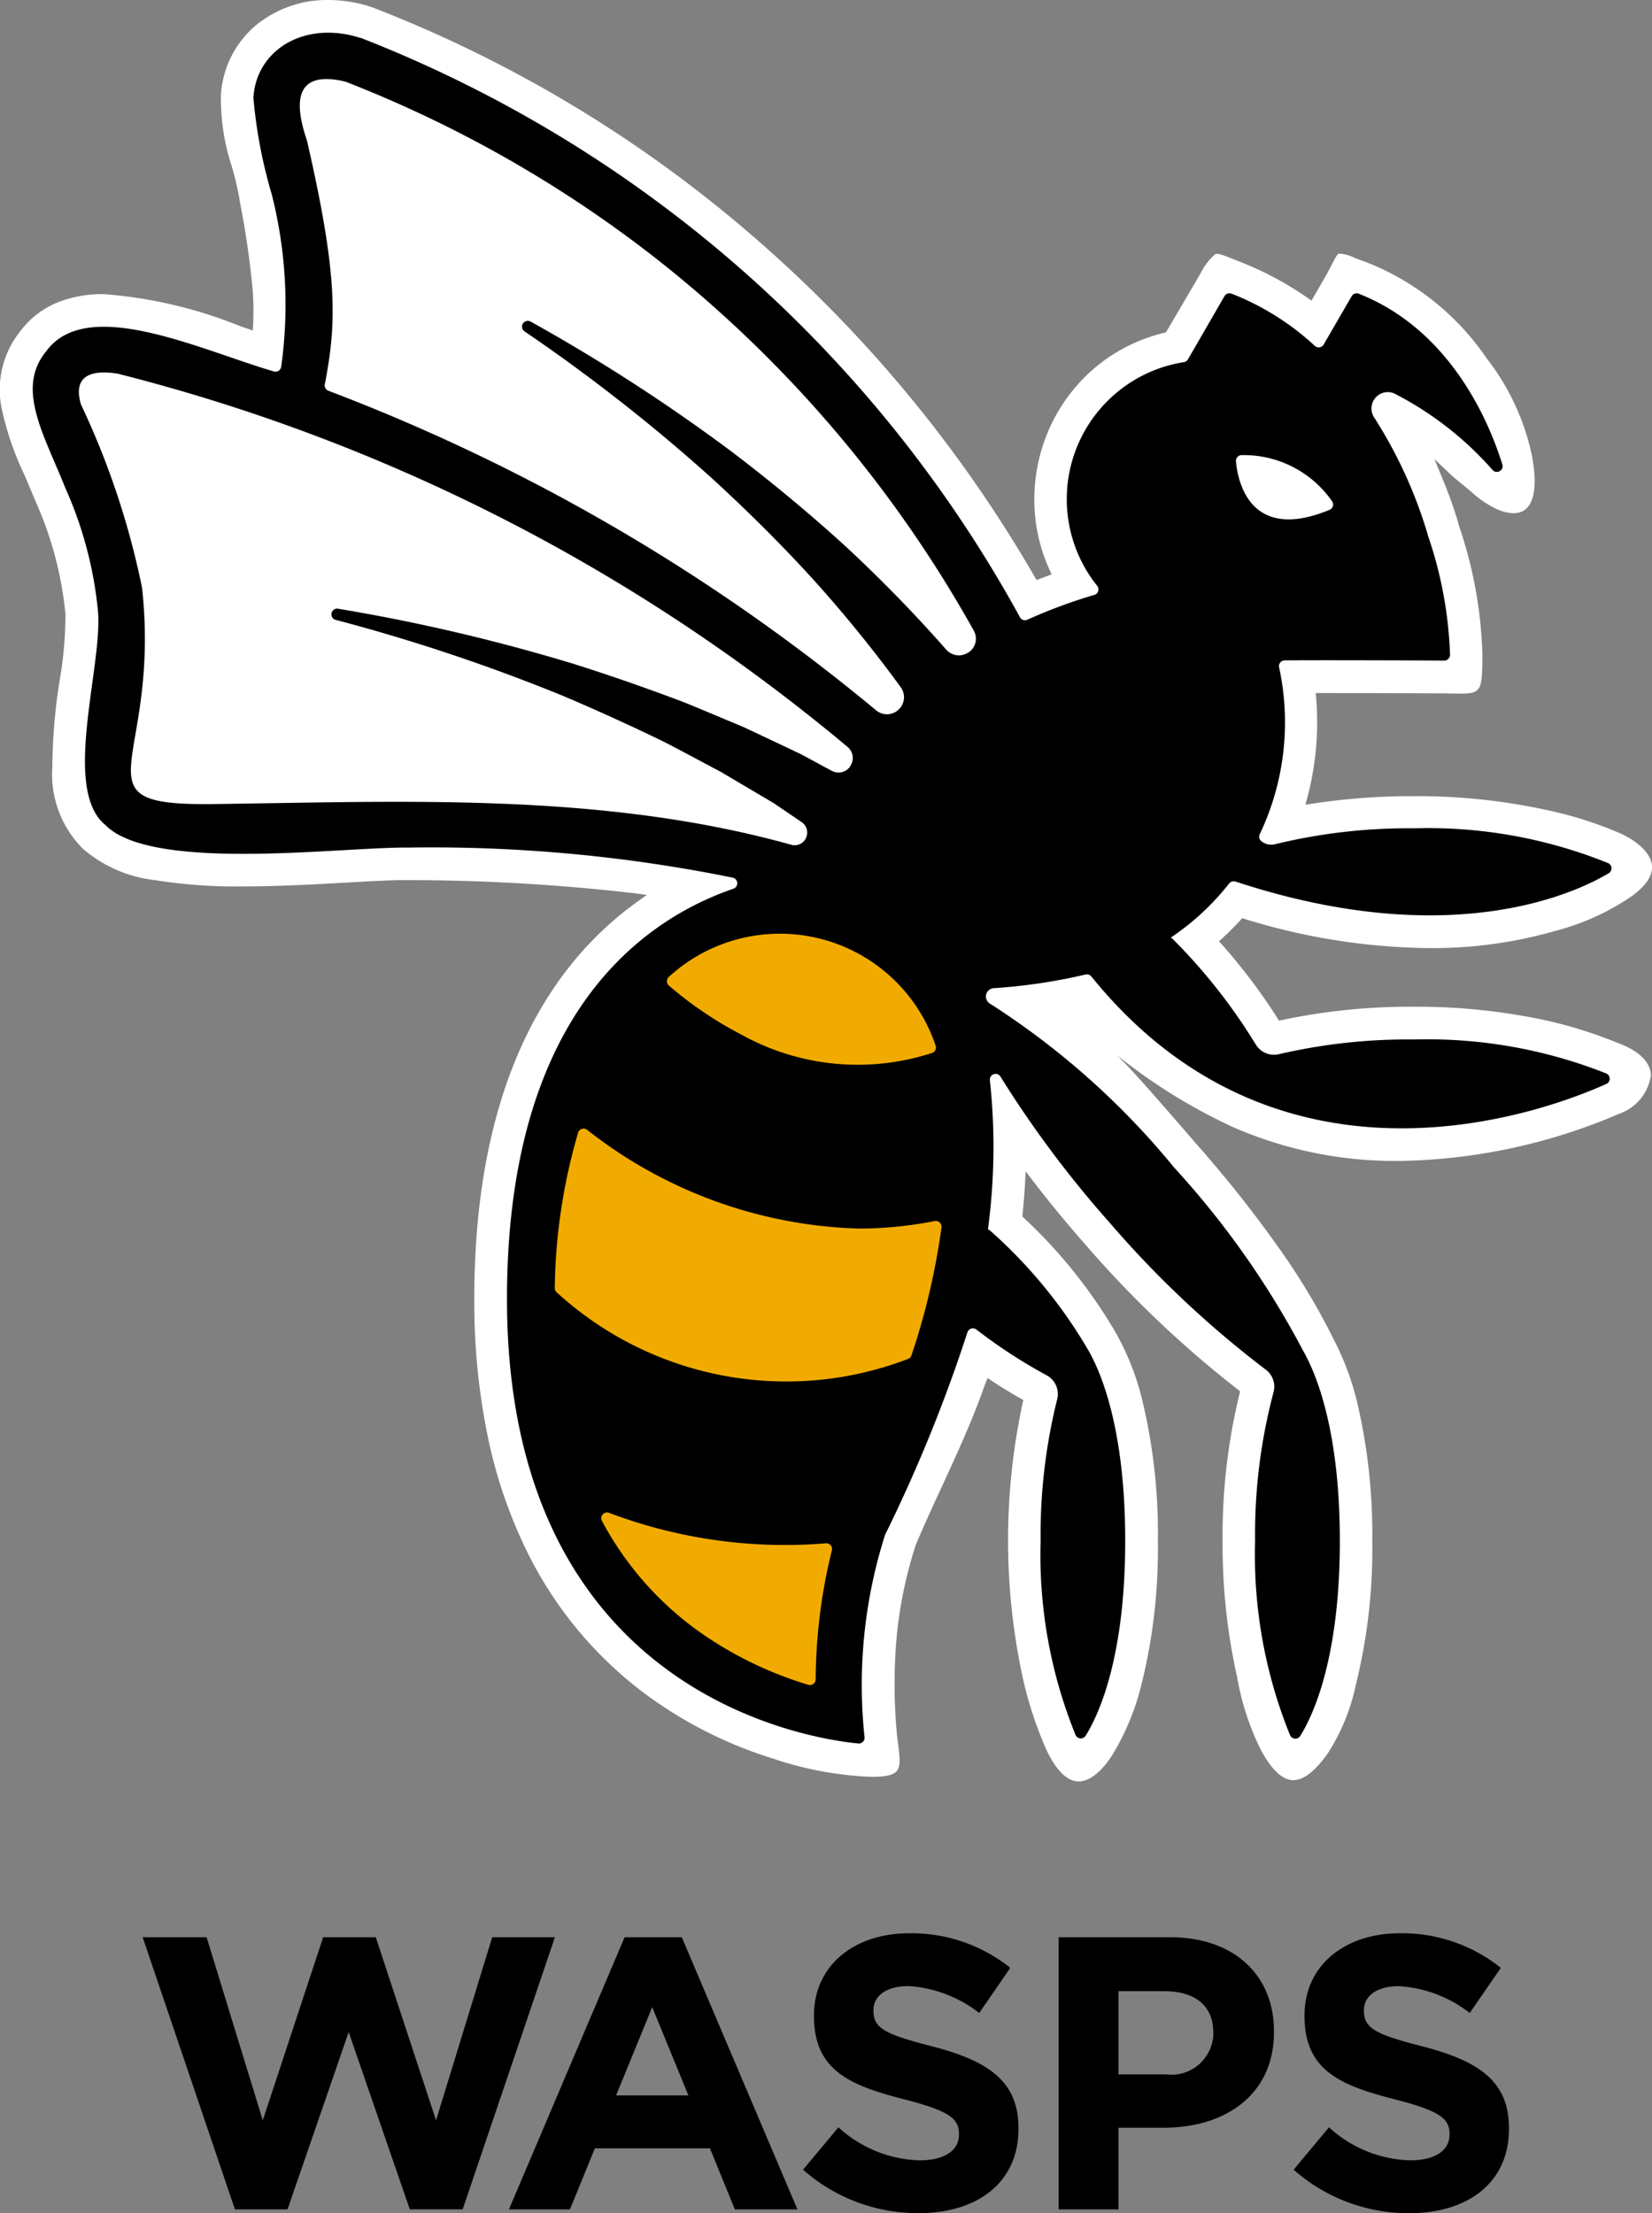
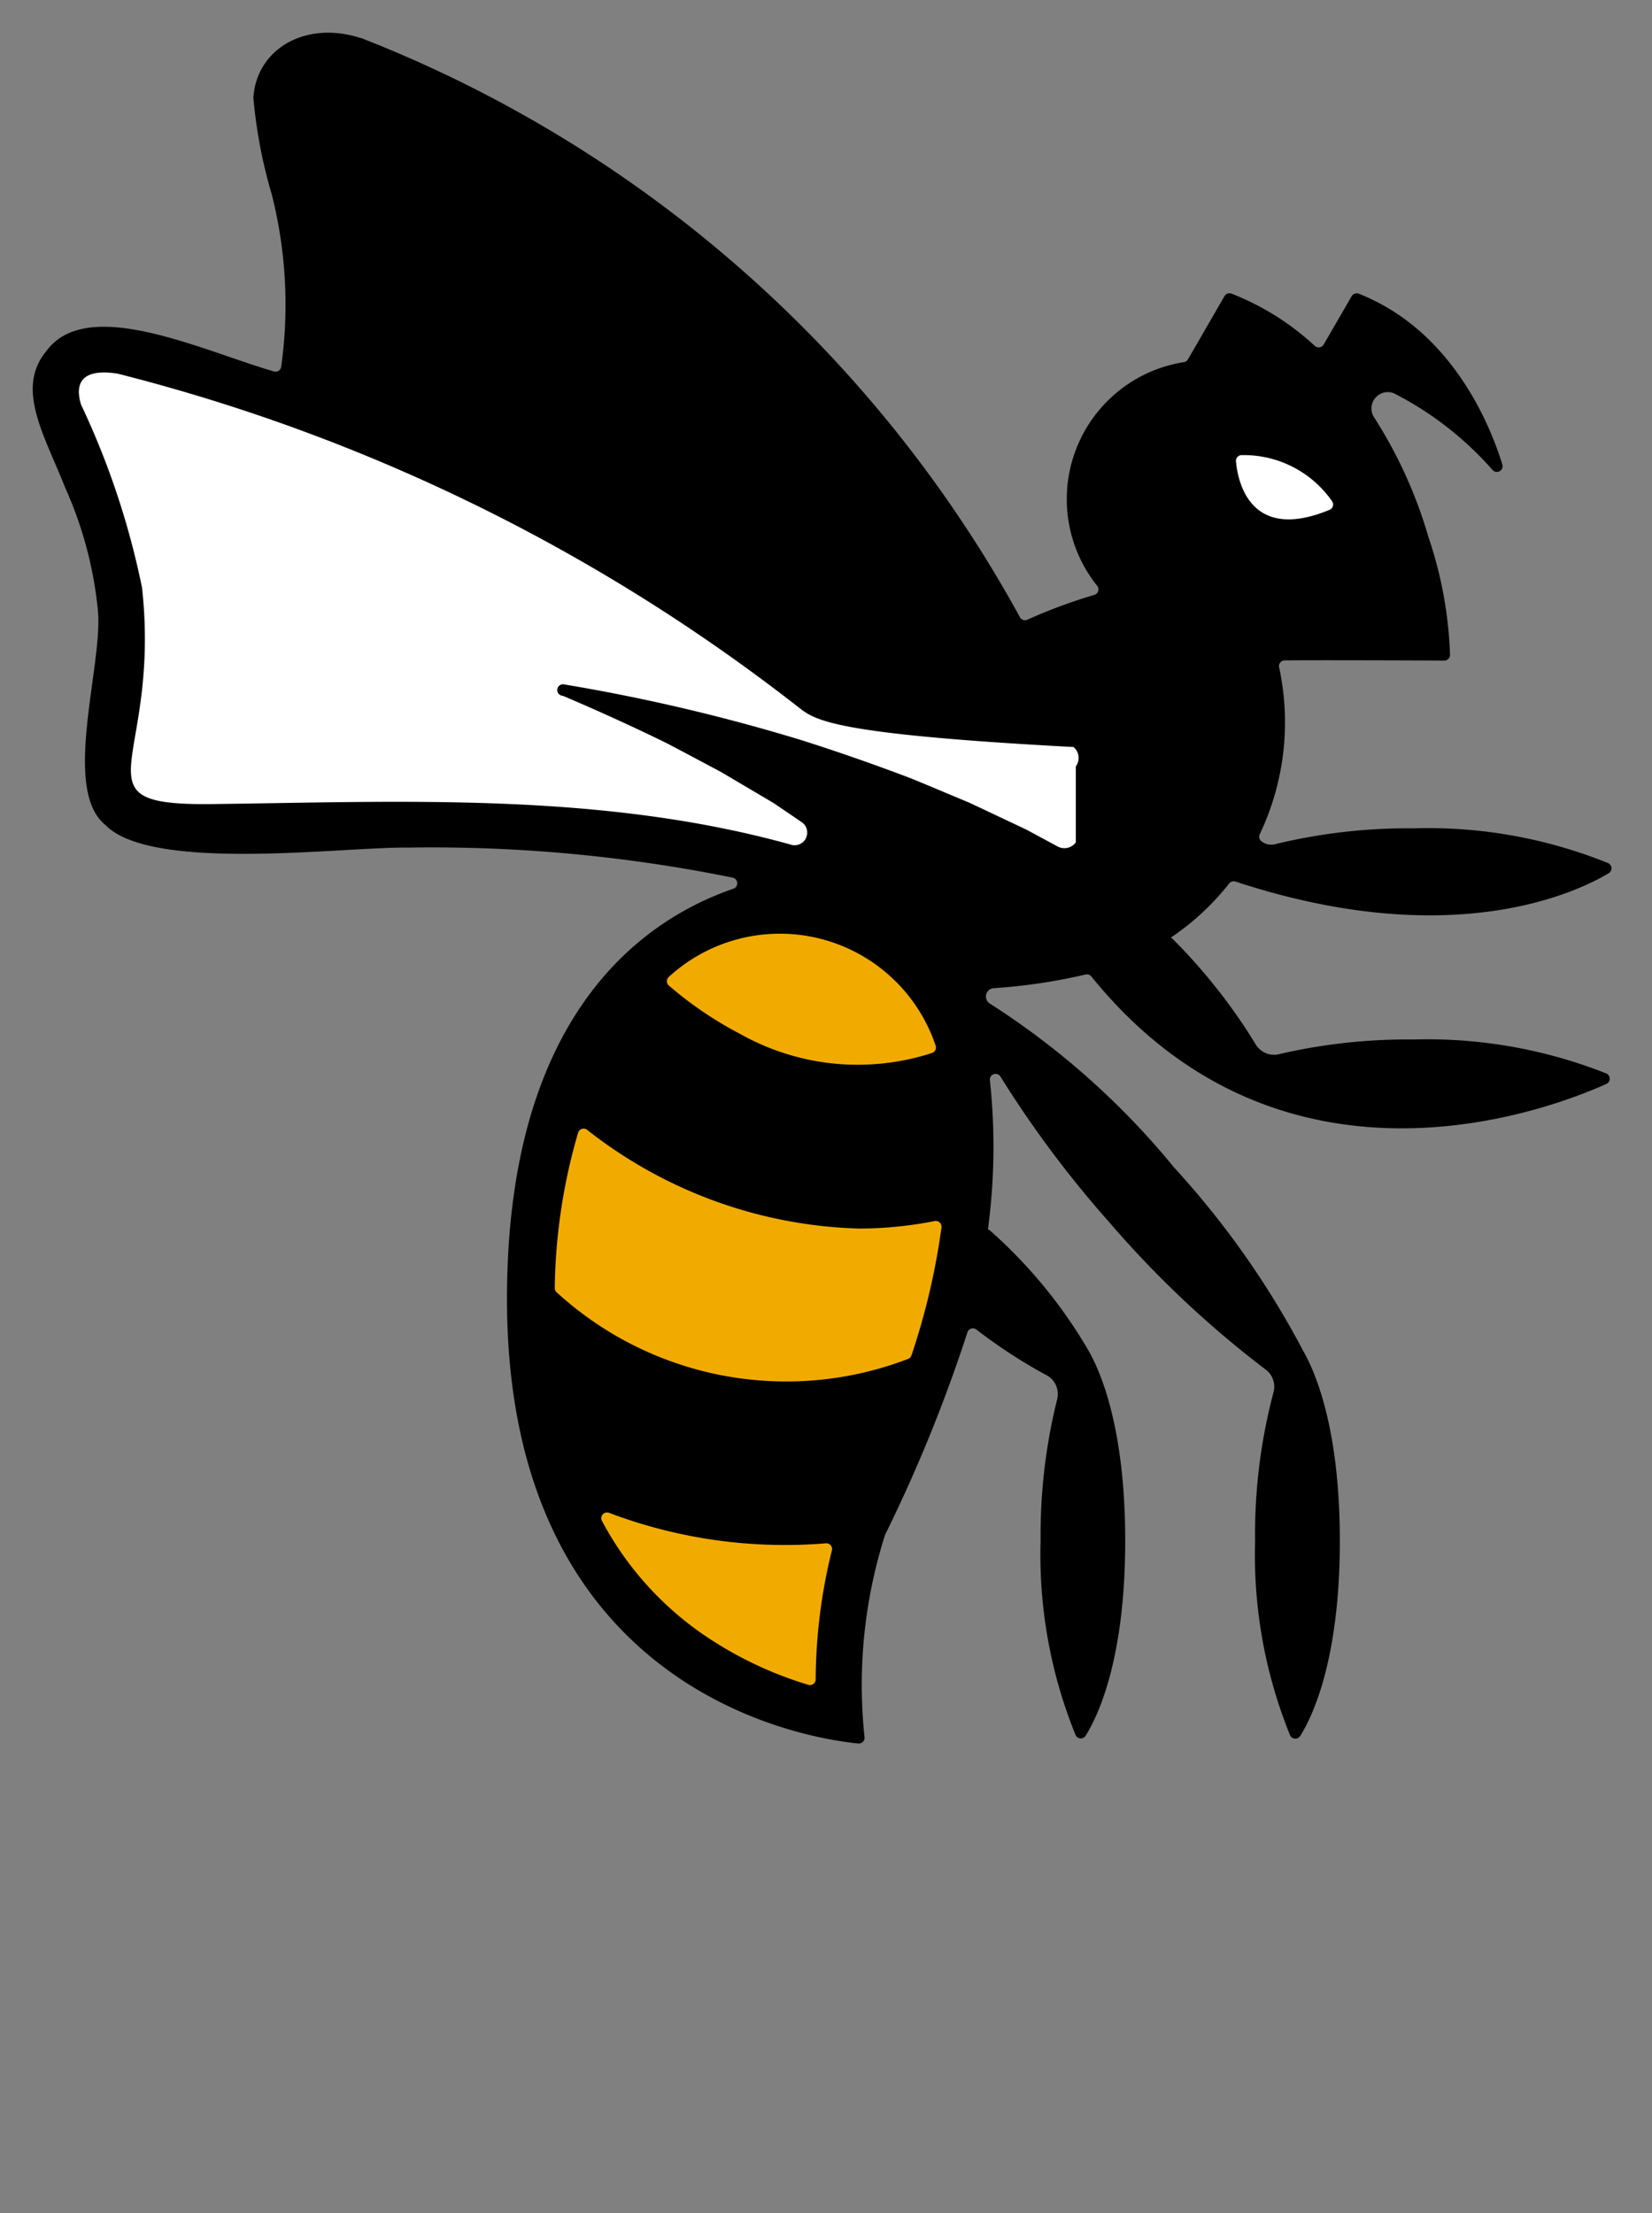
<svg xmlns="http://www.w3.org/2000/svg" width="52.249" height="70" viewBox="0 0 52.249 70">
  <rect x="0" y="0" width="52.249" height="70" fill="#808080" stroke="none" />
  <g id="Layer_2" data-name="Layer 2">
    <g id="Layer_1-2" data-name="Layer 1">
      <g>
-         <path d="M31.236,43.585l.157.105c.292.191.587.372.879.537l.095.054-.025.105a20.604,20.604,0,0,0,0,8.653,12.134,12.134,0,0,0,.74,2.274c.301.652.647,1.009,1.001,1.03s.769-.301,1.126-.883a7.937,7.937,0,0,0,.896-2.195,17.771,17.771,0,0,0,.516-4.527,18.015,18.015,0,0,0-.485-4.415,8.302,8.302,0,0,0-.86-2.195h0a15.96,15.96,0,0,0-2.889-3.603l-.051-.05.006-.071c.032-.32.059-.644.076-.96l.023-.394.24.314c.513.667,1.072,1.345,1.663,2.018a33.978,33.978,0,0,0,4.802,4.563l.076.059-.023.094a18.973,18.973,0,0,0-.531,4.647,19.175,19.175,0,0,0,.459,4.297,8.379,8.379,0,0,0,.732,2.266c.34.646.68.973,1.012.994s.71-.263,1.125-.848a6.467,6.467,0,0,0,.89-2.182,17.82,17.82,0,0,0,.516-4.527,18.273,18.273,0,0,0-.456-4.297,8.726,8.726,0,0,0-.826-2.203v-.007a21.127,21.127,0,0,0-1.484-2.499,38.293,38.293,0,0,0-2.731-3.482c-.898-1.033-1.924-2.239-2.566-2.873a17.779,17.779,0,0,0,3.647,2.259,12.767,12.767,0,0,0,5.343,1.074A18.247,18.247,0,0,0,51.227,35.22a1.506,1.506,0,0,0,.987-1.217c-.015-.404-.357-.747-.991-.996l-.063-.024a14.298,14.298,0,0,0-2.245-.706,19.347,19.347,0,0,0-4.193-.436,19.615,19.615,0,0,0-4.166.418l-.104.022-.055-.087A18.415,18.415,0,0,0,38.65,29.877l-.095-.104.104-.097c.196-.18.386-.37.567-.567l.062-.068.089.027a20.35,20.35,0,0,0,5.826.919,14.083,14.083,0,0,0,4.04-.559,7.661,7.661,0,0,0,2.15-.941c.581-.358.877-.738.857-1.094s-.378-.741-.983-1.026a12.126,12.126,0,0,0-2.277-.732,19.232,19.232,0,0,0-4.273-.454,20.796,20.796,0,0,0-3.206.237l-.224.035.059-.218a9.319,9.319,0,0,0,.281-3.155l-.014-.16h.196c1.349,0,3.3.008,3.867.01h0c.859.022.941,0,1.067-.126s.141-.482.142-1.11a13.791,13.791,0,0,0-.723-4.014l-.043-.132h.006a13.859,13.859,0,0,0-.494-1.388l-.262-.637.5.473c.093.088.184.162.299.256s.235.191.396.332c.627.552,1.254.777,1.612.574s.455-.836.269-1.777a7.535,7.535,0,0,0-1.421-3.042,8.262,8.262,0,0,0-3.848-3.061c-.117-.042-.22-.08-.314-.115a1.352,1.352,0,0,0-.511-.143c-.069.023-.14.175-.25.387-.04.076-.084.163-.137.261h0l-.484.842-.133-.095a10.365,10.365,0,0,0-2.179-1.155c-.079-.03-.15-.059-.216-.086-.301-.12-.438-.172-.523-.132a1.983,1.983,0,0,0-.467.621l-1.085,1.848-.061.015a5.473,5.473,0,0,0-.974.338,5.299,5.299,0,0,0-1.204.76,5.392,5.392,0,0,0-1.56,2.2,5.507,5.507,0,0,0-.314,2.717,5.307,5.307,0,0,0,.432,1.482l.065.143-.147.056c-.069.025-.137.052-.209.078l-.118.046-.063-.104a41.949,41.949,0,0,0-8.971-10.823A40.93,40.93,0,0,0,11.783.235L11.707.209A4.415,4.415,0,0,0,10.386,0h0A3.544,3.544,0,0,0,8.068.821,3.136,3.136,0,0,0,6.987,3.016h0a6.924,6.924,0,0,0,.349,2.265A9.613,9.613,0,0,1,7.575,6.298v.026A27.679,27.679,0,0,1,7.993,9.19a9.344,9.344,0,0,1,.013,1.065l-.009.198-.384-.131A14.41,14.41,0,0,0,3.284,9.303h0A3.858,3.858,0,0,0,1.86,9.55a2.77,2.77,0,0,0-1.214.921h0a2.947,2.947,0,0,0-.596,2.435,9.527,9.527,0,0,0,.732,2.135c.104.251.218.51.321.767a11.399,11.399,0,0,1,.966,3.605v.013a11.951,11.951,0,0,1-.177,2.059,18.08,18.08,0,0,0-.237,2.77,3.329,3.329,0,0,0,.969,2.591l.007.006a4.198,4.198,0,0,0,2.253.982,16.121,16.121,0,0,0,2.803.201c1.138,0,2.285-.065,3.296-.122.78-.044,1.444-.082,1.895-.076a62.223,62.223,0,0,1,7.212.418l.368.049-.302.216a10.661,10.661,0,0,0-2.458,2.468c-1.802,2.508-2.709,5.933-2.697,10.17a21.001,21.001,0,0,0,.446,4.374,15.272,15.272,0,0,0,1.19,3.476,12.485,12.485,0,0,0,3.763,4.562,13.476,13.476,0,0,0,4.047,2.05,10.947,10.947,0,0,0,2.598.545c.732.069,1.15.026,1.304-.136s.105-.476.049-.922c-.011-.076-.021-.157-.03-.24a17.439,17.439,0,0,1-.028-2.868,13.526,13.526,0,0,1,.61-3.093v-.011c.253-.603.523-1.195.815-1.823.489-1.061.995-2.158,1.399-3.314Z" style="fill: #fff" />
        <path d="M40.449,33.342a.673.673,0,0,1-.732-.307,17.937,17.937,0,0,0-2.654-3.364l-.015.006-.009-.029a8.04,8.04,0,0,0,1.835-1.704.184.184,0,0,1,.202-.062c6.815,2.244,10.772.353,11.803-.263a.181.181,0,0,0-.019-.321,15.18,15.18,0,0,0-6.13-1.1,17.864,17.864,0,0,0-4.401.502.491.491,0,0,1-.446-.104.179.179,0,0,1-.041-.209,8.236,8.236,0,0,0,.614-5.278.181.181,0,0,1,.135-.217.175.175,0,0,1,.038-.005c.897-.011,4.227,0,5.049.006a.182.182,0,0,0,.183-.181V20.71a12.89,12.89,0,0,0-.71-3.804l.009.016a14.476,14.476,0,0,0-1.705-3.729.513.513,0,0,1,0-.547h0a.512.512,0,0,1,.645-.2,10.507,10.507,0,0,1,3.111,2.424.182.182,0,0,0,.305-.179c-.418-1.35-1.639-4.255-4.542-5.402a.182.182,0,0,0-.223.078l-.886,1.529a.182.182,0,0,1-.249.066.18.18,0,0,1-.033-.024,8.351,8.351,0,0,0-2.633-1.651.184.184,0,0,0-.223.08L37.572,11.367a.181.181,0,0,1-.129.087,4.387,4.387,0,0,0-2.742,7.074.18.18,0,0,1-.089.287,16.506,16.506,0,0,0-2.12.786.18.18,0,0,1-.232-.077,40.614,40.614,0,0,0-20.85-18.326h-.016C9.639.64,8.106,1.568,8.014,3.093A15.497,15.497,0,0,0,8.593,6.14a14.19,14.19,0,0,1,.3,5.464.182.182,0,0,1-.21.149l-.021-.005c-2.297-.669-5.904-2.414-7.198-.641-.978,1.184-.065,2.644.6,4.322A12.436,12.436,0,0,1,3.1,19.342c.143,1.761-1.15,5.623.23,6.748,1.463,1.506,7.47.694,9.568.718a47.761,47.761,0,0,1,10.278.951.182.182,0,0,1,.021.349c-2.847.979-7.187,3.961-7.162,13.05C16.07,53.57,25.589,54.993,27.147,55.143a.181.181,0,0,0,.197-.163.177.177,0,0,0,0-.032,15.65,15.65,0,0,1,.649-6.406h0a47.928,47.928,0,0,0,2.6-6.389.182.182,0,0,1,.286-.104,16.345,16.345,0,0,0,2.223,1.448.672.672,0,0,1,.333.763,17.762,17.762,0,0,0-.523,4.474,15.131,15.131,0,0,0,1.108,6.146.181.181,0,0,0,.314.021c.386-.614,1.254-2.41,1.254-6.167,0-3.634-.805-5.427-1.208-6.098a15.436,15.436,0,0,0-3.099-3.744l-.021.011-.011-.04a19.661,19.661,0,0,0,.059-4.698.181.181,0,0,1,.333-.116,34.117,34.117,0,0,0,3.476,4.646,32.193,32.193,0,0,0,4.912,4.621.672.672,0,0,1,.249.72,17.477,17.477,0,0,0-.582,4.703,15.154,15.154,0,0,0,1.107,6.146.182.182,0,0,0,.319.021c.386-.614,1.254-2.41,1.254-6.167,0-3.503-.747-5.295-1.163-6.021A27.553,27.553,0,0,0,37.138,36.93a24.757,24.757,0,0,0-5.825-5.185.264.264,0,0,1,.117-.491,17.799,17.799,0,0,0,2.904-.432.184.184,0,0,1,.184.063c6.036,7.464,14.49,4.208,16.286,3.398a.181.181,0,0,0,0-.331,15.342,15.342,0,0,0-6.076-1.075A18.001,18.001,0,0,0,40.449,33.342Z" />
        <path d="M22.419,51.816a12.006,12.006,0,0,0,3.145,1.471.181.181,0,0,0,.234-.17A17.358,17.358,0,0,1,26.309,49.04a.181.181,0,0,0-.192-.228,15.715,15.715,0,0,1-6.851-.963.182.182,0,0,0-.228.254A10.169,10.169,0,0,0,22.419,51.816Z" style="fill: #f1ab00" />
        <path d="M23.423,32.709a7.583,7.583,0,0,0,6.056.594.181.181,0,0,0,.115-.226,5.197,5.197,0,0,0-8.442-2.178.183.183,0,0,0-.012.258l.012.012A11.844,11.844,0,0,0,23.423,32.709Z" style="fill: #f1ab00" />
        <path d="M27.175,38.857a14.544,14.544,0,0,1-8.606-3.123.181.181,0,0,0-.284.089,18.246,18.246,0,0,0-.739,4.912.182.182,0,0,0,.057.136,10.76,10.76,0,0,0,11.113,2.111.183.183,0,0,0,.111-.113,21.889,21.889,0,0,0,.95-4.048.182.182,0,0,0-.217-.201A12.469,12.469,0,0,1,27.175,38.857Z" style="fill: #f1ab00" />
        <path d="M39.091,14.591c.054.608.424,2.583,2.96,1.534a.181.181,0,0,0,.074-.279,3.399,3.399,0,0,0-2.874-1.451A.182.182,0,0,0,39.091,14.591Z" style="fill: #fff" />
-         <path d="M20.762,8.186A38.795,38.795,0,0,0,10.925,2.582h0c-1.068-.256-1.844.018-1.22,1.852l.005.018c.99,4.297.935,5.771.564,7.699a.181.181,0,0,0,.115.209A60.956,60.956,0,0,1,27.706,22.464a.533.533,0,0,0,.719-.026l.007-.007a.533.533,0,0,0,.059-.692,42.236,42.236,0,0,0-2.717-3.353c-1.017-1.124-2.172-2.269-3.311-3.307a55.692,55.692,0,0,0-5.862-4.59.183.183,0,1,1,.188-.314,56.683,56.683,0,0,1,6.336,4.098c1.234.935,2.547,2.021,3.693,3.076q1.627,1.514,3.109,3.197a.532.532,0,0,0,.695.092h.007a.522.522,0,0,0,.167-.697A39.333,39.333,0,0,0,20.762,8.186Z" style="fill: #fff" />
-         <path d="M25.252,22.367A58.125,58.125,0,0,0,3.693,11.811H3.674c-.548-.082-1.419-.074-1.117.966l.006.02a25.346,25.346,0,0,1,1.931,5.8c.603,5.594-2.239,6.875,2.162,6.835h0c6.046-.074,12.361-.39,18.369,1.286a.398.398,0,0,0,.461-.199v-.006a.396.396,0,0,0-.133-.512l-.886-.602-1.672-.988c-.432-.228-1.281-.684-1.72-.911-.999-.492-2.216-1.045-3.259-1.487a58.261,58.261,0,0,0-7.143-2.393l-.038-.009a.182.182,0,1,1,.074-.356h0l.04.007a58.87,58.87,0,0,1,7.438,1.749c1.094.345,2.387.796,3.468,1.209.376.151,1.463.61,1.858.774.405.19,1.444.68,1.826.863l.969.523a.449.449,0,0,0,.575-.131V24.24a.451.451,0,0,0-.073-.613C26.327,23.219,25.785,22.785,25.252,22.367Z" style="fill: #fff" />
-         <path d="M25.399,68.623l1.119-1.341a3.948,3.948,0,0,0,2.57,1.045c.774,0,1.242-.307,1.242-.811v-.025c0-.48-.295-.725-1.734-1.094-1.734-.443-2.852-.922-2.852-2.632v-.024c0-1.562,1.254-2.595,3.012-2.595a4.986,4.986,0,0,1,3.197,1.094L30.97,63.667a4.041,4.041,0,0,0-2.237-.851c-.725,0-1.107.332-1.107.75v.025c0,.565.369.749,1.856,1.131,1.746.455,2.73,1.082,2.73,2.583v.024c0,1.71-1.303,2.668-3.161,2.668A5.478,5.478,0,0,1,25.399,68.623Zm15.516,0,1.118-1.341a3.948,3.948,0,0,0,2.57,1.045c.774,0,1.242-.307,1.242-.811v-.025c0-.48-.295-.725-1.733-1.094-1.734-.443-2.853-.922-2.853-2.632v-.024c0-1.562,1.254-2.595,3.012-2.595a4.986,4.986,0,0,1,3.197,1.094l-.984,1.427a4.038,4.038,0,0,0-2.238-.849c-.725,0-1.107.332-1.107.75v.025c0,.565.369.749,1.857,1.131,1.745.455,2.729,1.082,2.729,2.583v.024c0,1.71-1.303,2.668-3.16,2.668a5.478,5.478,0,0,1-3.651-1.377ZM11.028,64.27l1.933,5.607h1.672L17.551,61.27H15.568l-1.777,5.791L11.885,61.27h-1.664L8.311,67.061,6.534,61.27H4.512L7.43,69.878h1.664ZM19.755,61.27l-3.658,8.608h1.93l.787-1.931h3.64l.787,1.931h1.98L21.563,61.27Zm-.27,5.004,1.143-2.791,1.145,2.791ZM37,61.27H33.481v8.608H35.375V67.295h1.438c1.93,0,3.48-1.033,3.48-3.025v-.025C40.294,62.487,39.051,61.27,37,61.27Zm1.377,3.037a1.332,1.332,0,0,1-1.5,1.303H35.375V62.978h1.463c.947,0,1.536.456,1.536,1.303Z" />
+         <path d="M25.252,22.367A58.125,58.125,0,0,0,3.693,11.811H3.674c-.548-.082-1.419-.074-1.117.966l.006.02a25.346,25.346,0,0,1,1.931,5.8c.603,5.594-2.239,6.875,2.162,6.835h0c6.046-.074,12.361-.39,18.369,1.286a.398.398,0,0,0,.461-.199v-.006a.396.396,0,0,0-.133-.512l-.886-.602-1.672-.988c-.432-.228-1.281-.684-1.72-.911-.999-.492-2.216-1.045-3.259-1.487l-.038-.009a.182.182,0,1,1,.074-.356h0l.04.007a58.87,58.87,0,0,1,7.438,1.749c1.094.345,2.387.796,3.468,1.209.376.151,1.463.61,1.858.774.405.19,1.444.68,1.826.863l.969.523a.449.449,0,0,0,.575-.131V24.24a.451.451,0,0,0-.073-.613C26.327,23.219,25.785,22.785,25.252,22.367Z" style="fill: #fff" />
      </g>
    </g>
  </g>
</svg>